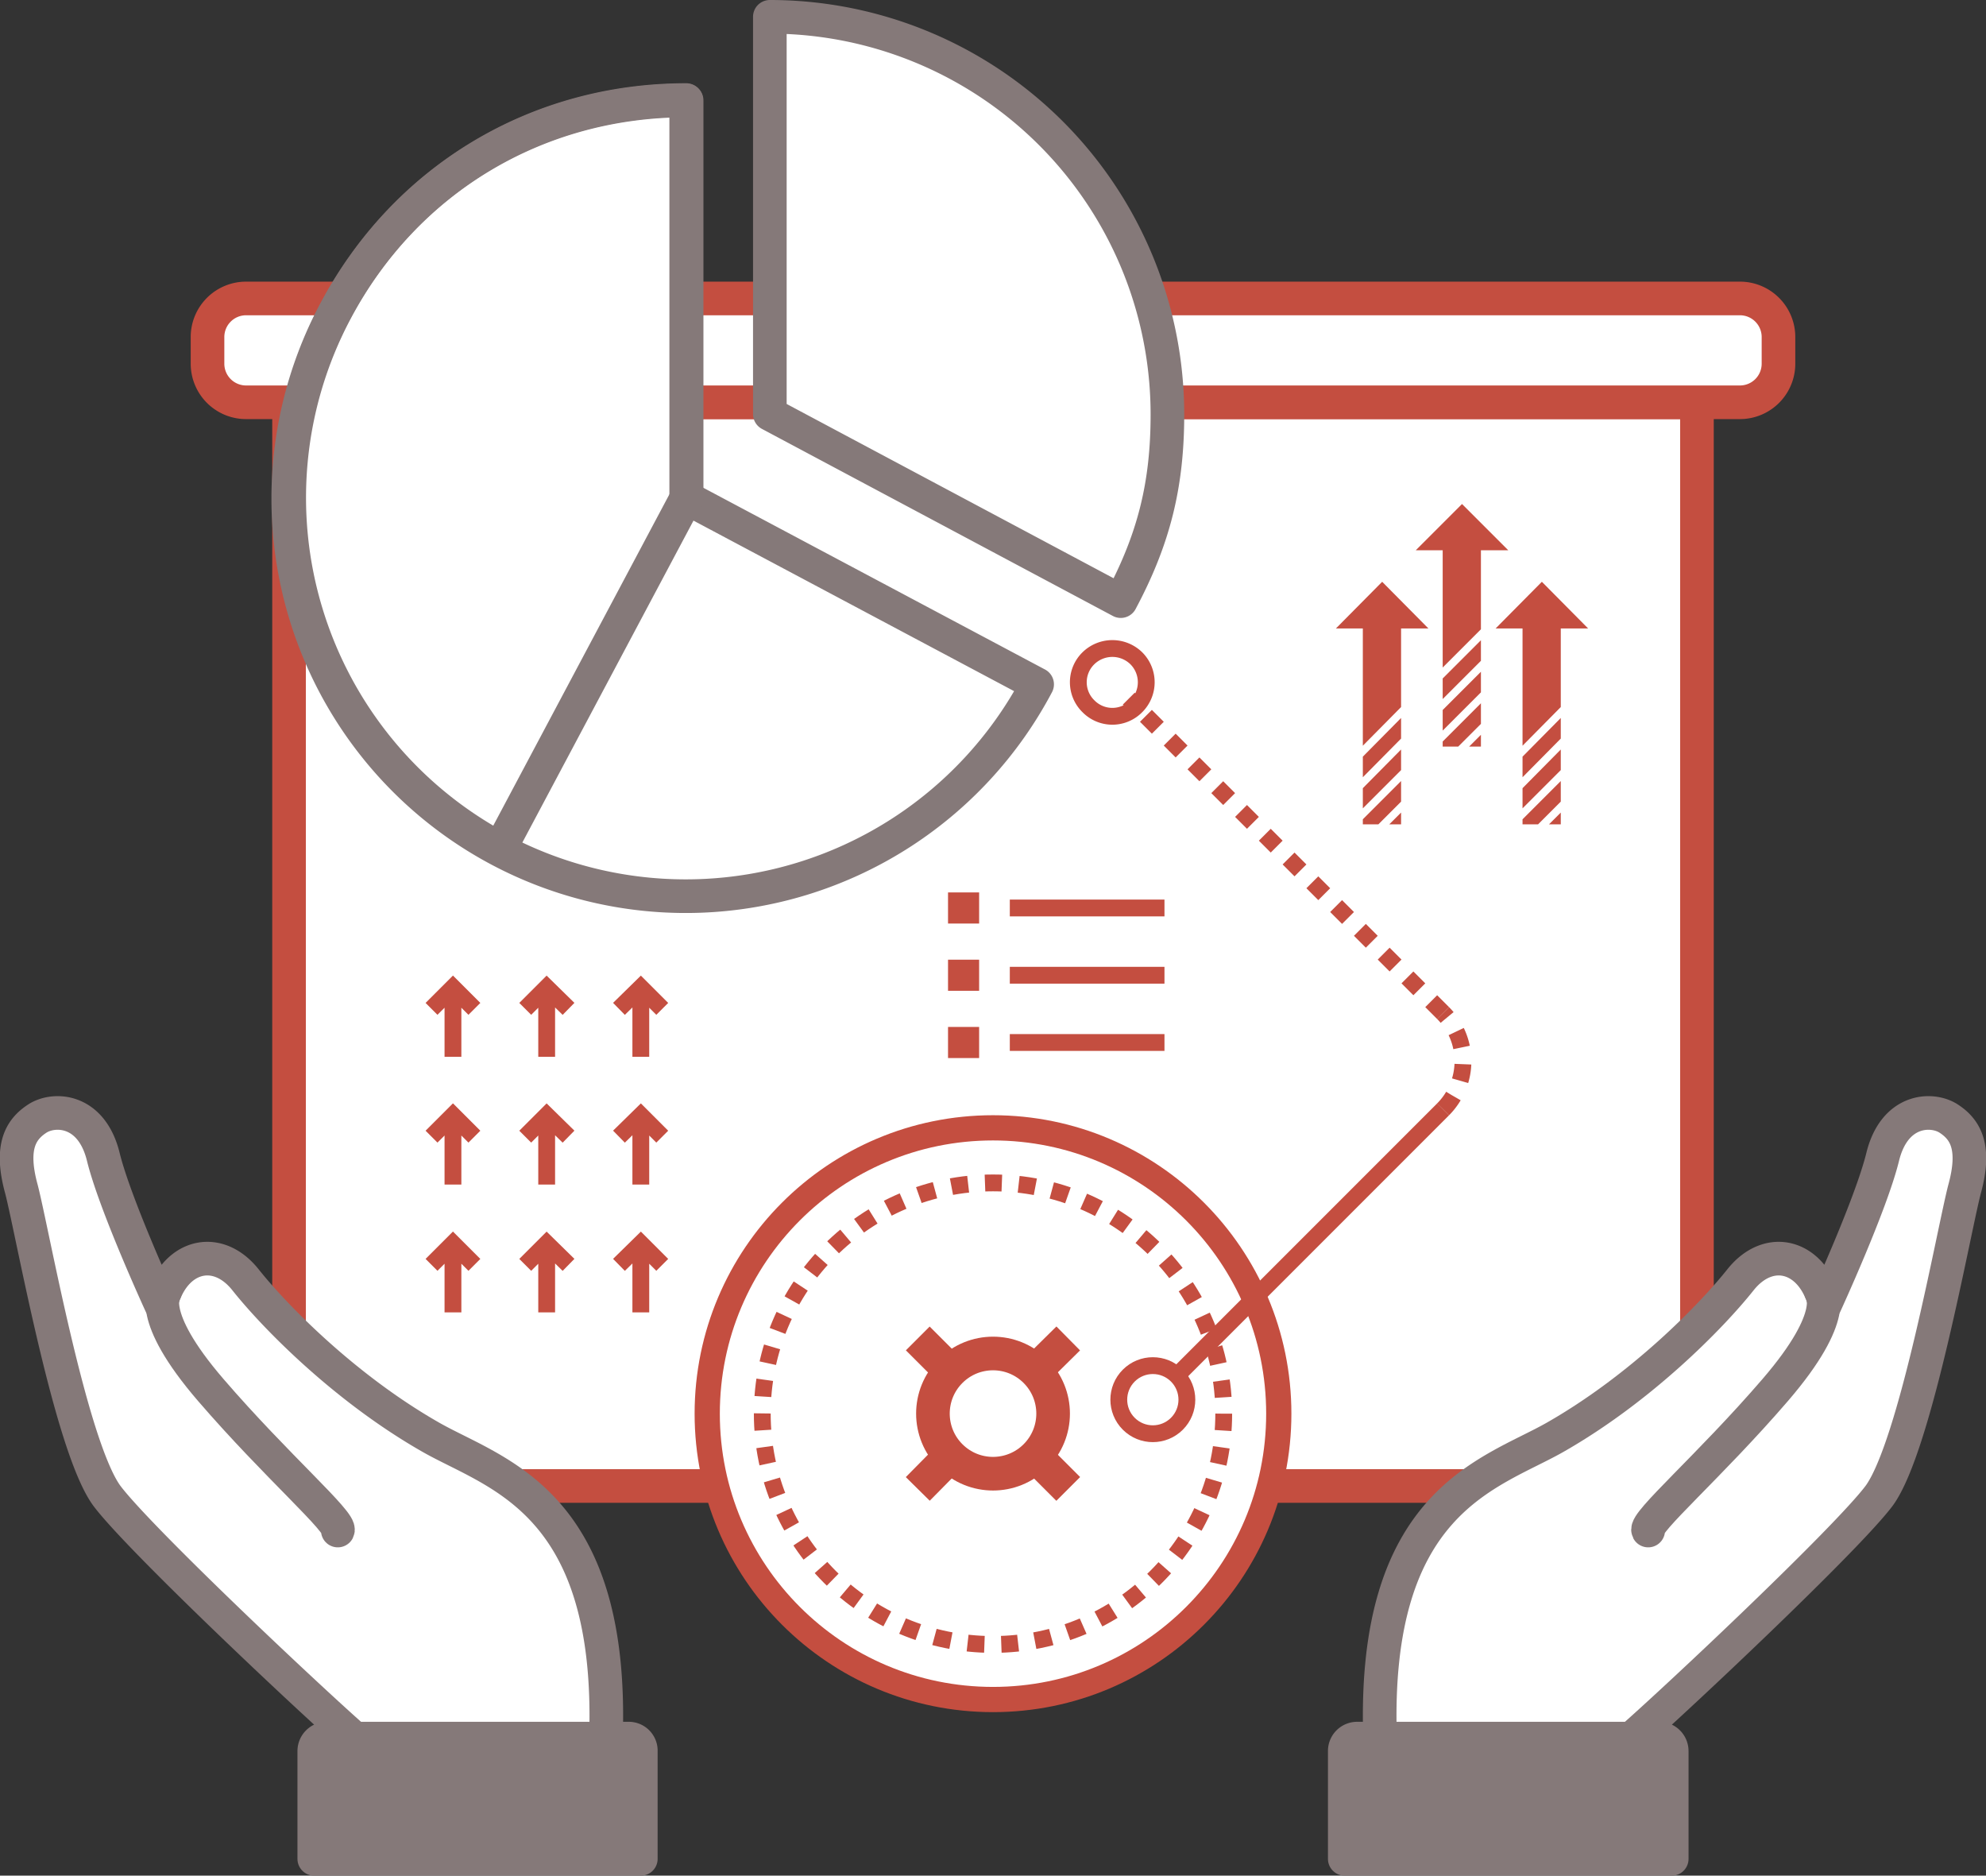
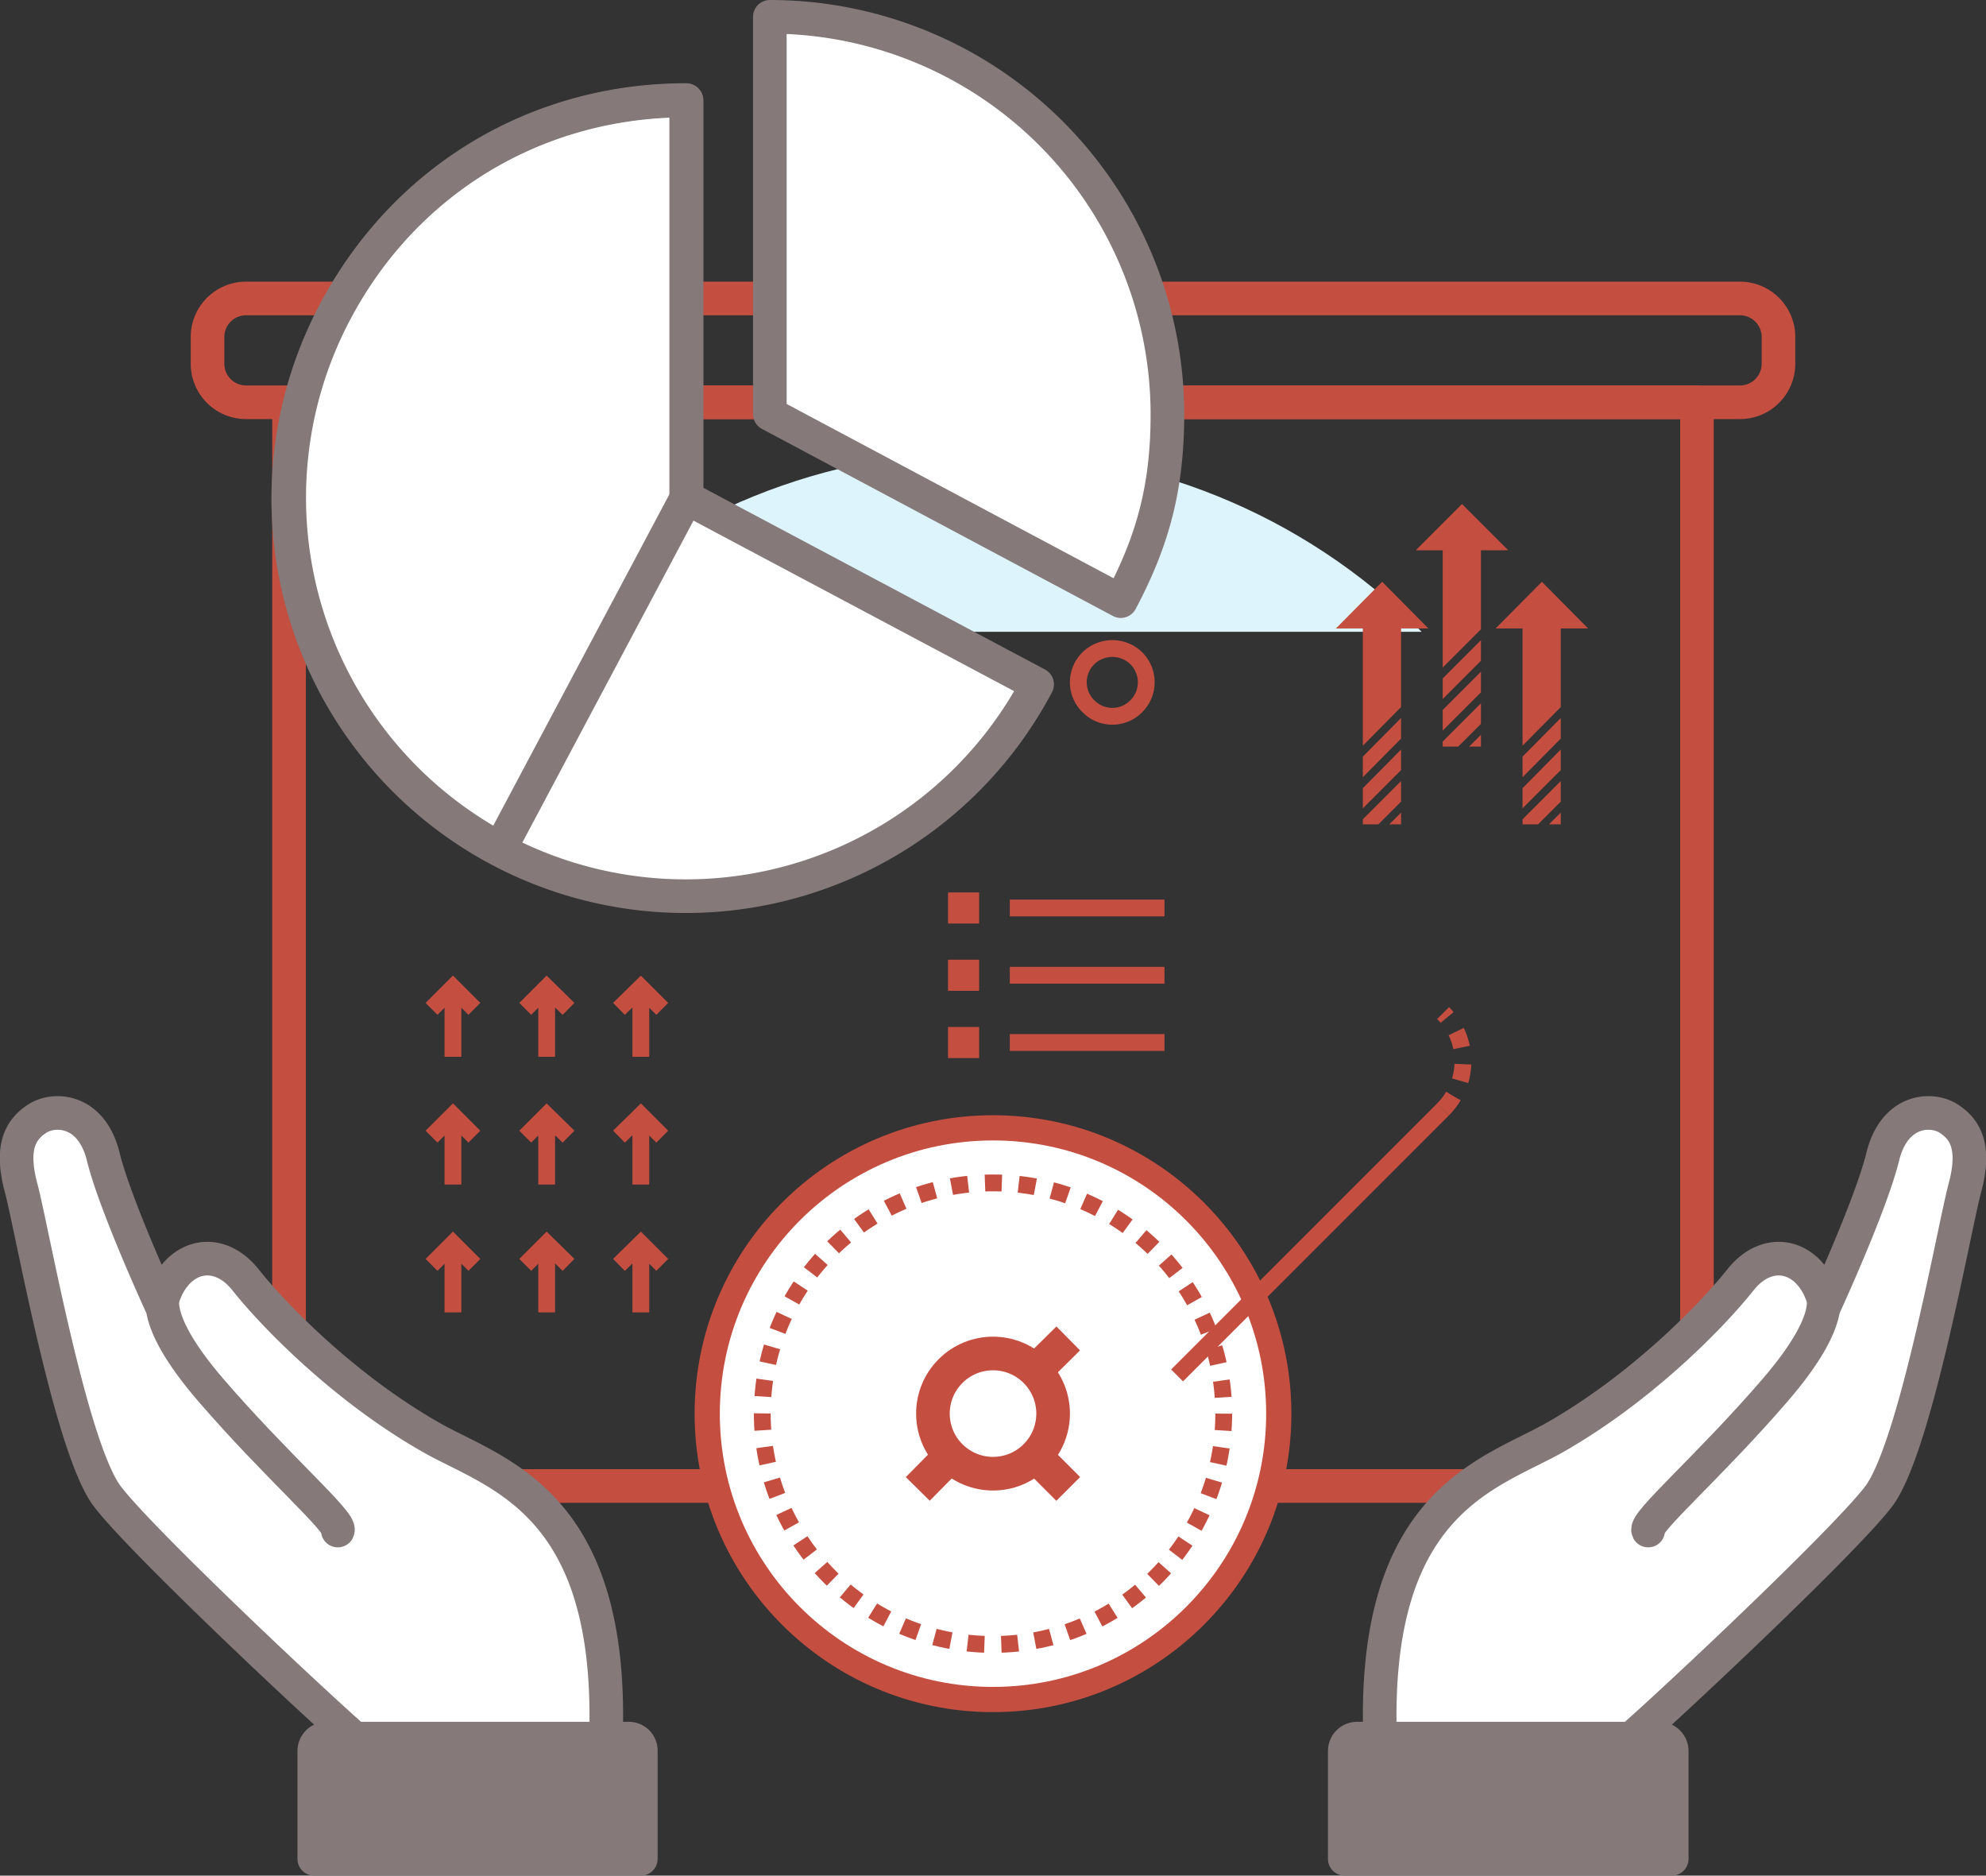
<svg xmlns="http://www.w3.org/2000/svg" viewBox="0 0 472.556 446.2">
  <rect x="0" y="0" width="472.556" height="446.2" fill="#333333" stroke="none" />
  <defs>
    <style>
      .c{fill:#fff}.e,.i,.l,.m{stroke:#c44e40}.e,.g{stroke-linecap:round}.e,.g,.l{stroke-linejoin:round}.e,.g,.i,.l,.m{stroke-miterlimit:10}.e,.g,.l{stroke-width:8px}.e,.g,.i,.l,.m{fill:none}.f{fill:#857979}.g{stroke:#857979}.h{fill:#c44e40}.i,.m{stroke-width:4px}.m{stroke-dasharray:4 4}
    </style>
  </defs>
  <g transform="translate(-21.422 -60.5)">
    <path d="M152.2 210.8h207.5c-57.2-57.3-150.2-57.3-207.5 0z" fill="#def4fc" />
-     <path fill="#c8dff5" d="M100.3 279.9h10.2v19.2h-10.2z" />
-     <path class="c" d="M90.2 156.2h335V414h-335z" />
    <path stroke-width="8" stroke-miterlimit="10" stroke-linejoin="round" stroke-linecap="round" stroke="#c44e40" fill="transparent" d="M90.2 156.2h335V414h-335z" />
-     <path class="c" d="M444.6 147a9.176 9.176 0 0 1-9.2 9.2H80a9.176 9.176 0 0 1-9.2-9.2v-6.3a9.176 9.176 0 0 1 9.2-9.2h355.4a9.176 9.176 0 0 1 9.2 9.2z" />
    <path class="e" d="M444.6 147a9.176 9.176 0 0 1-9.2 9.2H80a9.176 9.176 0 0 1-9.2-9.2v-6.3a9.176 9.176 0 0 1 9.2-9.2h355.4a9.176 9.176 0 0 1 9.2 9.2z" />
    <path class="c" d="M49.3 414.6c-6.4-8.6-13.4-41.9-17.2-59.8-1.2-5.5-2.1-9.9-2.7-12.2-2.5-9.2 0-11.7 2.5-13.4a6.2 6.2 0 0 1 5.6-.4c2.6 1 4.5 3.7 5.5 7.7C45.9 348 56.5 371 57 372c.1.1.1.2.2.3.7 4.3 3.6 10.9 12.1 20.8 7.4 8.6 14.9 16.3 20.4 21.9 4 4 8.1 8.2 9.1 9.8a2.894 2.894 0 0 0 1.6 2.4 3.255 3.255 0 0 0 1.4.4 2.883 2.883 0 0 0 2.6-1.6c1.6-2.9-.7-5.3-10.4-15.1-5.8-5.8-12.9-13.1-20.2-21.6-10.5-12.2-10.9-17.8-10.8-19.4 1.3-3.8 3.7-6.3 6.4-6.9s5.5.8 7.9 3.7c6.8 8.6 23.9 26.3 45.2 38.3 1.9 1.1 3.9 2.1 6 3.2 14.7 7.4 34.7 17.4 34 62.8h-55.8c-12.2-11-50.1-46.6-57.4-56.4z" />
    <path class="f" d="M99.2 499.7V477l71.7.1.1 22.6z" />
    <path class="g" d="M173.9 477.1v25.6H96.2v-25.6a2.97 2.97 0 0 1 3.1-3H171a2.865 2.865 0 0 1 2.9 3zM105.7 474c-11.7-10.3-51.1-47.4-58.8-57.6-8.7-11.7-17.8-63.2-20.4-73.1-2.7-9.9-.2-14.1 3.8-16.7s12.9-2.3 15.7 9.1 13.7 35.1 13.7 35.1c2.9-11.6 13.2-14.5 20.1-5.9 6.9 8.7 23.7 25.9 44.3 37.6 15.4 8.7 43.4 15.1 41.5 71.5" />
    <path class="g" d="M60.7 367.7s-4.7 5.4 10.9 23.5 31.2 31.5 30.2 33.4" />
    <path class="c" d="M408.6 471h-55.8c-.7-45.4 19.3-55.4 34-62.8 2.1-1.1 4.2-2.1 6-3.2 21.3-12.1 38.4-29.8 45.2-38.3 2.3-2.9 5.2-4.3 7.9-3.7 2.8.6 5.1 3.1 6.4 6.9.2 1.6-.3 7.2-10.8 19.4-7.3 8.5-14.4 15.7-20.2 21.6-9.7 9.9-12 12.2-10.4 15.1a3.034 3.034 0 0 0 2.7 1.6 2.3 2.3 0 0 0 1.4-.4 3.118 3.118 0 0 0 1.6-2.4c1-1.5 5.1-5.7 9.1-9.8 5.5-5.6 13-13.3 20.4-21.9 8.5-9.9 11.5-16.5 12.1-20.8.1-.1.1-.2.2-.3.5-1 11.1-24.1 13.9-35.6 1-4 2.9-6.7 5.5-7.7a6.535 6.535 0 0 1 5.6.4c2.5 1.7 5 4.2 2.5 13.4-.6 2.3-1.5 6.7-2.7 12.2-3.8 17.9-10.8 51.2-17.2 59.8-7.2 9.9-45.1 45.5-57.4 56.5z" />
    <path class="f" d="M344.4 499.7v-22.6l71.8-.1v22.7z" />
    <path class="g" d="M341.4 477.1v25.6h77.8v-25.6a2.97 2.97 0 0 0-3.1-3h-71.7a2.945 2.945 0 0 0-3 3zM409.7 474c11.7-10.3 51.1-47.4 58.8-57.6 8.7-11.7 17.8-63.2 20.4-73.1 2.7-9.9.2-14.1-3.8-16.7s-12.9-2.3-15.7 9.1-13.7 35.1-13.7 35.1c-2.9-11.6-13.2-14.5-20.1-5.9-6.9 8.7-23.7 25.9-44.3 37.6-15.4 8.7-43.4 15.1-41.5 71.5" />
    <path class="g" d="M454.7 367.7s4.7 5.4-10.9 23.5-31.2 31.5-30.2 33.4" />
    <path class="h" d="M364.7 238.1h3.7l5.4-5.4v-4.9l-9.1 9.1zM371 238.1h2.8v-2.8zM364.7 234.3l9.1-9.1v-4.9l-9.1 9.1zM364.7 219.3l9.1-9.1v-18.8h6.5l-11-11-11 11h6.4zM364.7 226.8l9.1-9.1v-4.9l-9.1 9.1zM383.7 256.6h3.7l5.4-5.4v-4.9l-9.1 9.1zM390 256.6h2.8v-2.8zM383.7 252.8l9.1-9.1v-4.9l-9.1 9.2zM383.7 237.9l9.1-9.2V210h6.5l-11-11.1-11 11.1h6.4zM383.7 245.4l9.1-9.2v-4.9l-9.1 9.2zM345.7 256.6h3.7l5.4-5.4v-4.9l-9.1 9.1zM352 256.6h2.8v-2.8zM345.7 252.8l9.1-9.1v-4.9l-9.1 9.2zM345.7 237.9l9.1-9.2V210h6.5l-11-11.1-11 11.1h6.4zM345.7 245.4l9.1-9.2v-4.9l-9.1 9.2z" />
    <path class="c" d="M184.7 178.9l83.5 44.4a94.571 94.571 0 1 1-167-88.8c16.7-31.4 48-50.2 83.5-50.2v94.6z" />
    <path class="c" d="M101.3 134.5a94.6 94.6 0 0 0 39.1 127.9l44.4-83.5V84.4c-35.6 0-66.9 18.8-83.5 50.1zM204.6 159V64.5a94.6 94.6 0 0 1 94.6 94.6c0 16.7-3.2 29.6-11.1 44.4z" />
    <path class="g" d="M184.7 178.9l83.5 44.4a94.571 94.571 0 1 1-167-88.8c16.7-31.4 48-50.2 83.5-50.2v94.6z" />
    <path class="g" d="M101.3 134.5a94.6 94.6 0 0 0 39.1 127.9l44.4-83.5V84.4c-35.6 0-66.9 18.8-83.5 50.1zM204.6 159V64.5a94.6 94.6 0 0 1 94.6 94.6c0 16.7-3.2 29.6-11.1 44.4z" />
    <path class="i" d="M168.7 300.5l5.2-5.1 5.1 5.1M173.9 311.9v-15M168.7 330.9l5.2-5.1 5.1 5.1M173.9 342.3v-15M168.7 361.4l5.2-5.1 5.1 5.1M173.9 372.7v-14.9M146.4 300.5l5.1-5.1 5.2 5.1M151.5 311.9v-15M146.4 330.9l5.1-5.1 5.2 5.1M151.5 342.3v-15M146.4 361.4l5.1-5.1 5.2 5.1M151.5 372.7v-14.9M124.1 300.5l5.1-5.1 5.1 5.1M129.2 311.9v-15M124.1 330.9l5.1-5.1 5.1 5.1M129.2 342.3v-15M124.1 361.4l5.1-5.1 5.1 5.1M129.2 372.7v-14.9" />
    <circle class="c" cx="68" cy="68" r="68" transform="translate(189.7 328.8)" />
    <circle cx="68" cy="68" r="68" transform="translate(189.7 328.8)" stroke-width="6" fill="none" stroke-miterlimit="10" stroke-linejoin="round" stroke-linecap="round" stroke="#c44e40" />
    <circle cx="54.9" cy="54.9" r="54.9" transform="translate(202.8 341.9)" stroke-dasharray="4.013 4.013" stroke-width="4" fill="none" stroke-miterlimit="10" stroke="#c44e40" />
    <circle class="e" cx="14.3" cy="14.3" r="14.3" transform="rotate(-45 597.697 -88.276)" />
-     <path class="l" d="M239.8 378.9l7.7 7.7M267.8 406.9l7.8 7.8M275.6 378.9l-7.8 7.7M247.5 406.9l-7.7 7.8" />
+     <path class="l" d="M239.8 378.9M267.8 406.9l7.8 7.8M275.6 378.9l-7.8 7.7M247.5 406.9l-7.7 7.8" />
    <path class="m" d="M364.8 324.4a16.236 16.236 0 0 0 0-22.9" />
-     <circle class="i" cx="8.1" cy="8.1" r="8.1" transform="rotate(-45 617.097 -146.418)" />
    <path class="i" d="M280.4 228.5a7.969 7.969 0 0 0 11.4 0 8.057 8.057 0 0 0 0-11.4 8.15 8.15 0 0 0-11.4 0 7.969 7.969 0 0 0 0 11.4zM301.5 387.7l63.3-63.3" />
-     <path class="m" d="M364.8 301.5L290 226.7" />
    <path class="i" d="M249 274.8h3.4v3.4H249zM261.7 276.5h36.8M249 290.8h3.4v3.4H249zM261.7 292.5h36.8M249 306.8h3.4v3.4H249zM261.7 308.5h36.8" />
  </g>
</svg>